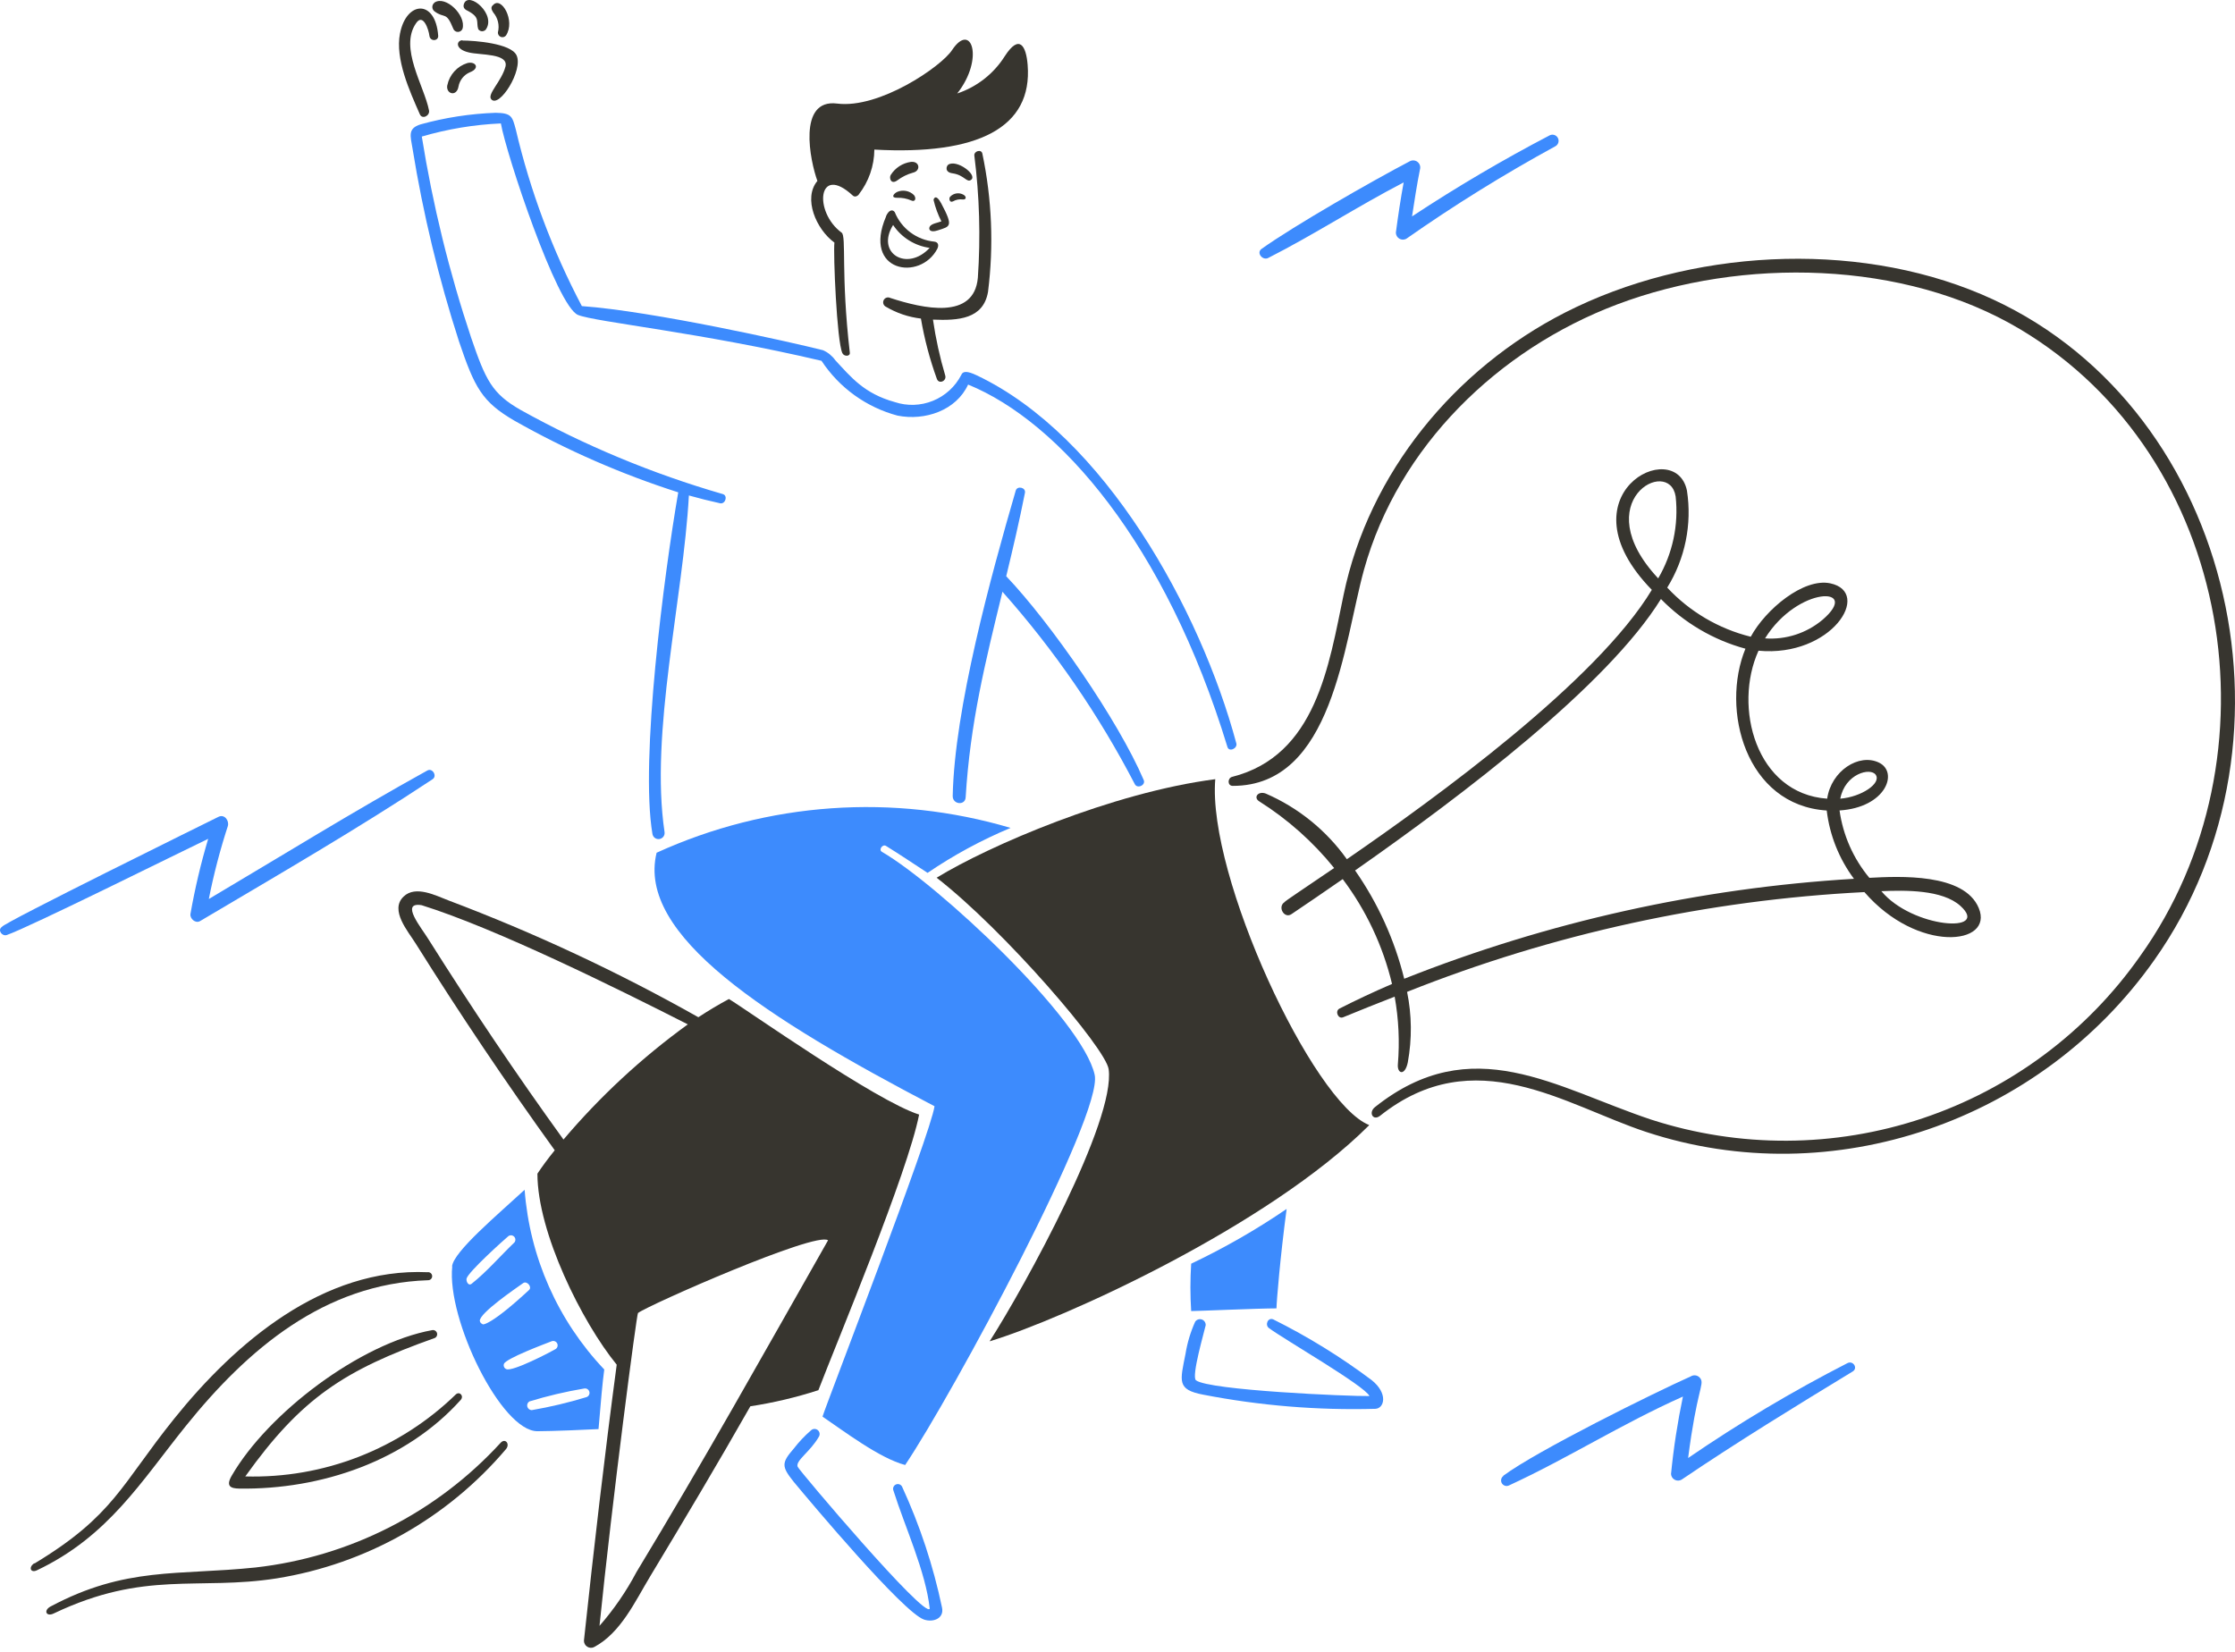
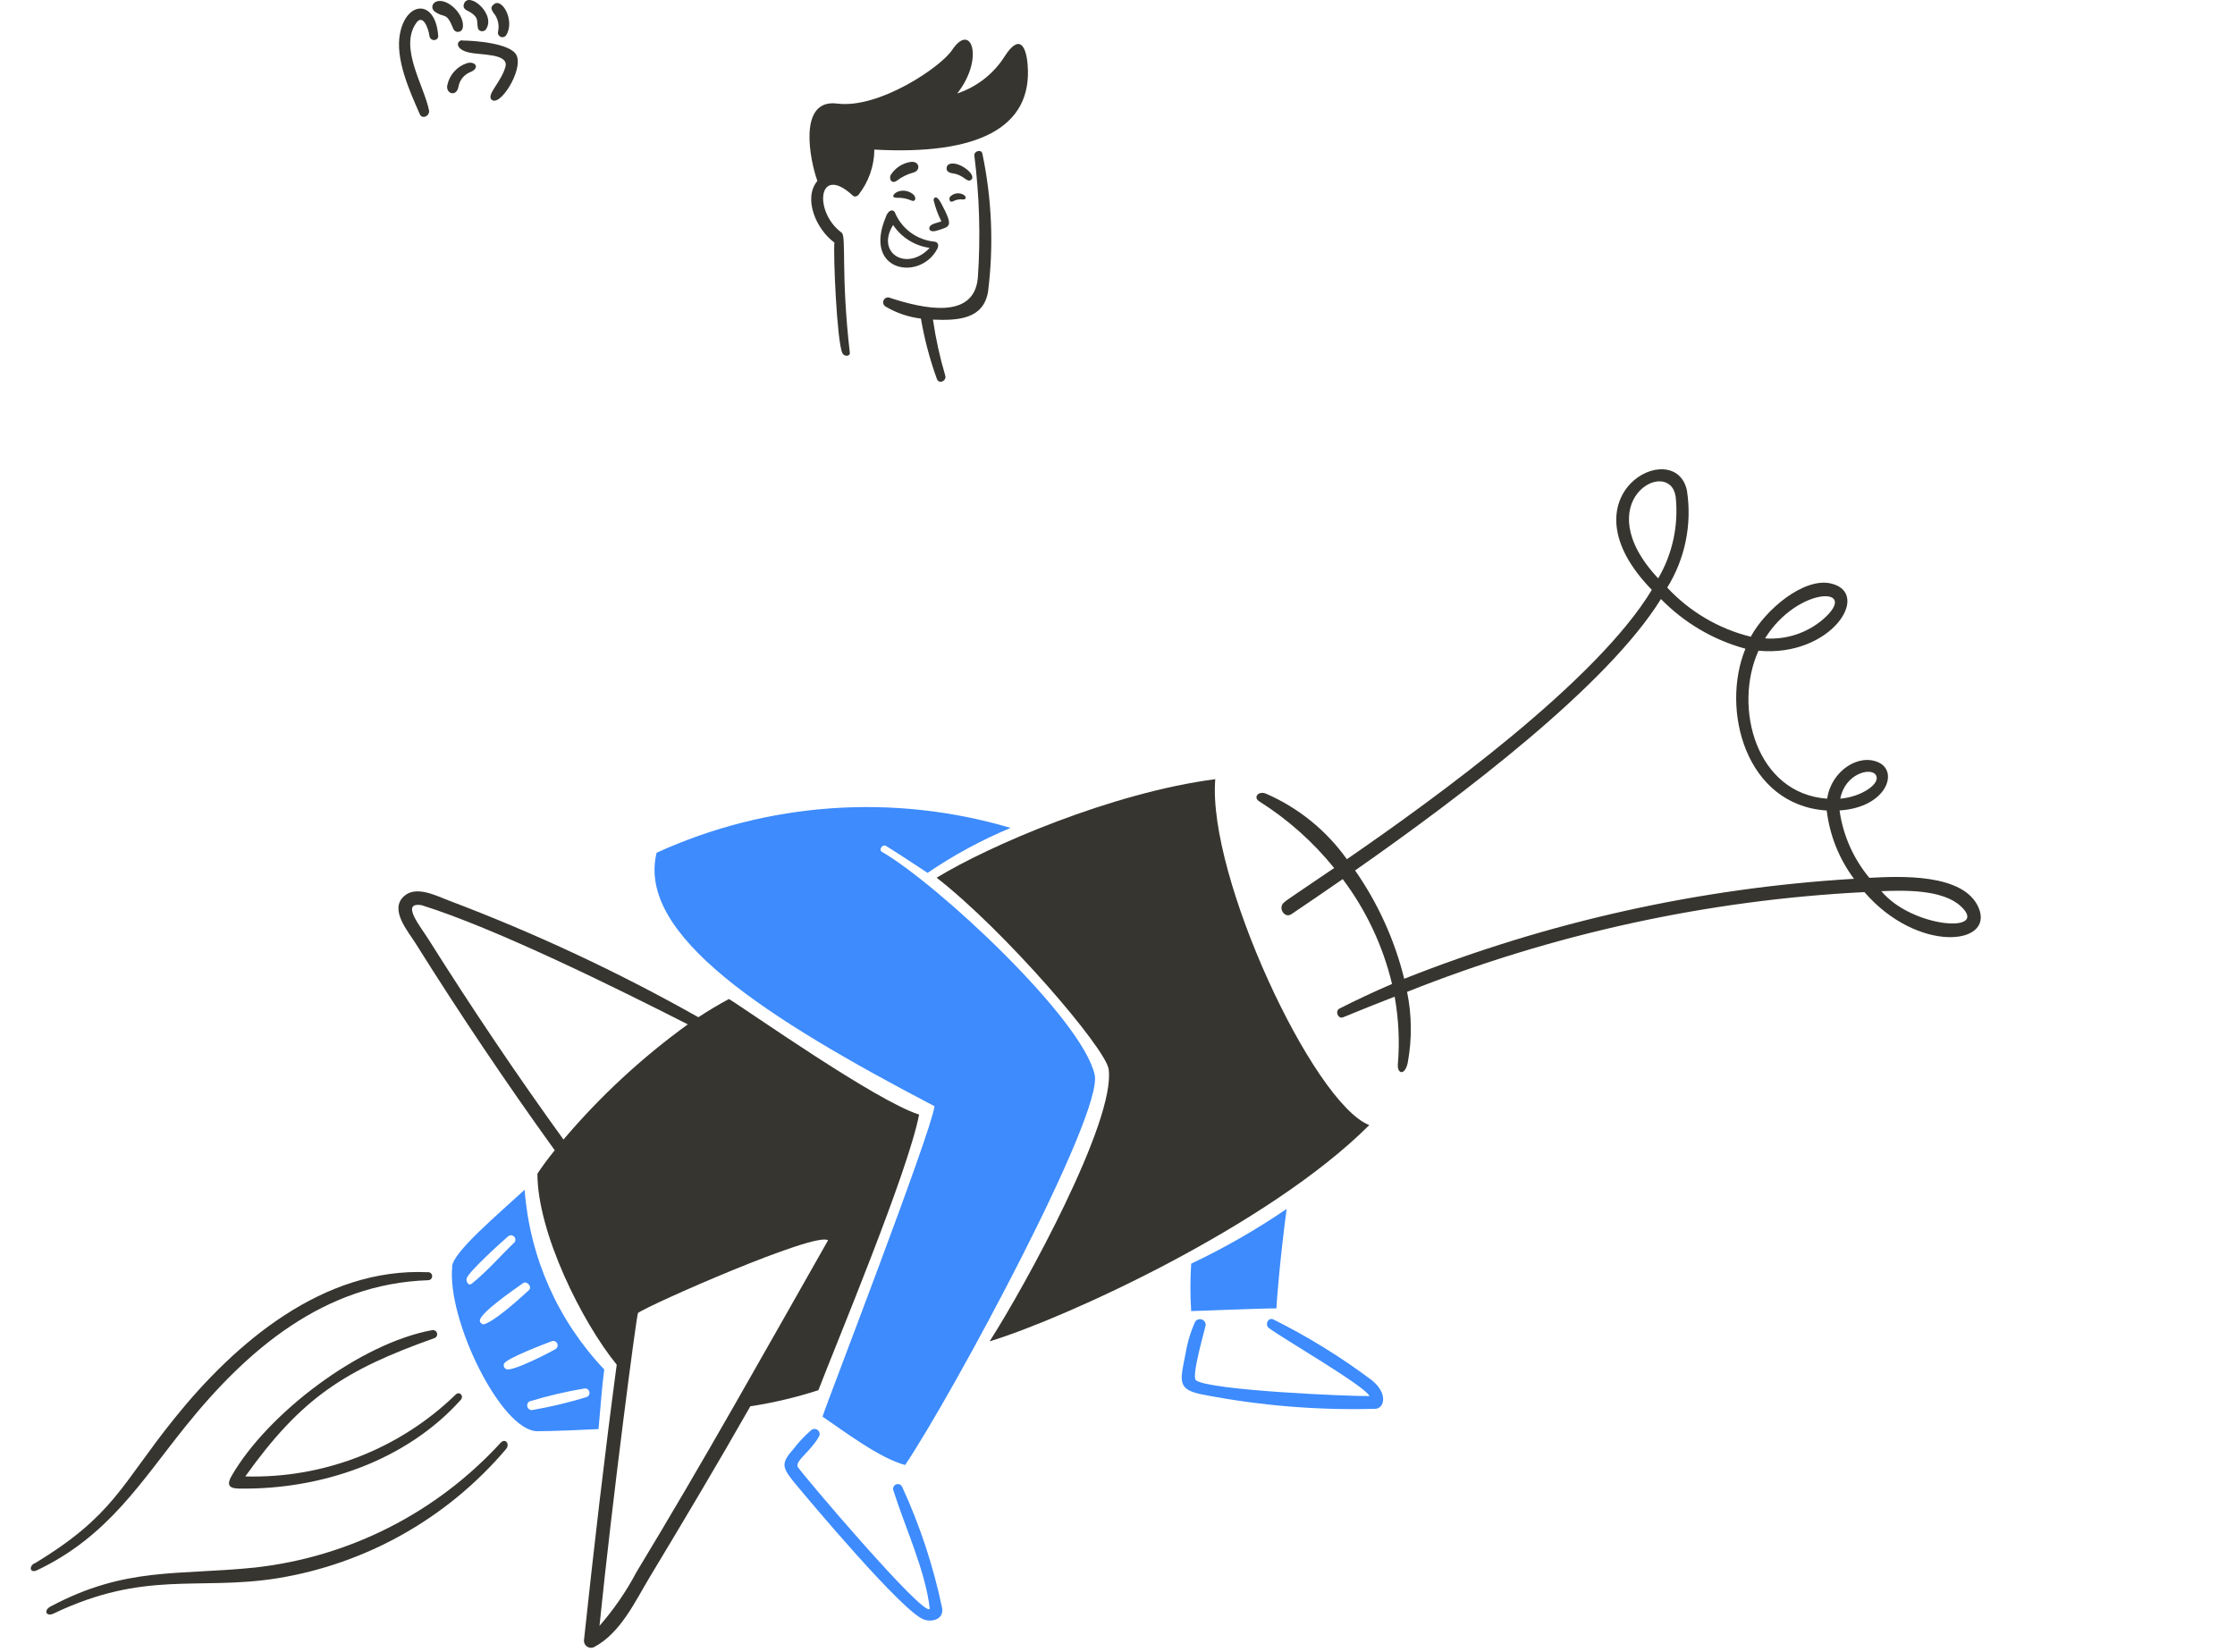
<svg xmlns="http://www.w3.org/2000/svg" width="138" height="102" viewBox="0 0 138 102" fill="none">
  <path d="M58.667 12.147C58.771 12.037 58.908 11.965 59.058 11.943C59.208 11.921 59.36 11.95 59.491 12.025C59.675 12.122 59.684 12.341 59.443 12.316C59.236 12.289 59.025 12.33 58.843 12.434C58.628 12.545 58.572 12.248 58.667 12.147ZM58.55 10.169C59.066 9.823 60.366 10.79 59.964 11.101C59.693 11.311 59.557 10.811 58.822 10.703C58.3 10.637 58.437 10.244 58.55 10.169ZM54.998 10.804C55.134 10.587 55.316 10.403 55.53 10.263C55.745 10.124 55.988 10.033 56.241 9.997C56.794 9.936 56.863 10.545 56.382 10.659C56.027 10.756 55.694 10.919 55.4 11.141C55.002 11.425 54.889 10.975 54.998 10.804ZM54.707 13.352C54.882 12.95 55.119 12.916 55.246 13.099C55.448 13.597 55.783 14.03 56.214 14.351C56.645 14.672 57.155 14.869 57.69 14.921C57.939 14.951 57.974 15.149 57.878 15.356C56.822 17.39 53.236 16.802 54.707 13.373V13.352ZM55.143 13.896C54.057 15.648 56.019 16.801 57.402 15.306C56.948 15.244 56.512 15.086 56.123 14.843C55.734 14.6 55.401 14.277 55.147 13.896H55.143ZM57.399 14.014C57.333 14.141 57.399 14.395 57.907 14.224C58.656 13.975 58.897 14.023 58.117 12.56C57.771 11.916 57.636 12.293 57.644 12.354C57.751 12.81 57.913 13.252 58.127 13.668C57.92 13.755 57.505 13.8 57.4 14.005L57.399 14.014ZM56.439 12.056C56.593 12.249 56.501 12.492 56.269 12.38C55.993 12.258 55.694 12.202 55.393 12.214C55.007 12.218 55.149 11.987 55.377 11.859C55.554 11.778 55.751 11.754 55.941 11.79C56.132 11.825 56.307 11.918 56.443 12.056H56.439Z" fill="#37352F" />
  <path d="M28.543 2.503C29.3 2.503 31.543 2.673 31.893 3.413C32.329 4.324 30.829 6.694 30.334 6.134C30.058 5.818 30.965 5.034 31.21 4.114C31.42 3.282 29.642 3.413 28.95 3.238C28.074 3.041 28.171 2.494 28.556 2.485L28.543 2.503ZM27.619 5.253C27.509 5.803 28.2 6.006 28.311 5.34C28.346 5.148 28.428 4.967 28.55 4.814C28.672 4.661 28.831 4.541 29.011 4.464C29.669 4.211 29.358 3.764 28.854 3.895C28.546 3.991 28.269 4.168 28.052 4.408C27.836 4.647 27.687 4.939 27.622 5.255L27.619 5.253ZM30.444 0.75C30.343 0.592 30.286 0.435 30.444 0.314C30.948 -0.267 31.845 1.277 31.242 2.193C31.205 2.239 31.154 2.273 31.097 2.288C31.04 2.304 30.98 2.301 30.924 2.28C30.869 2.259 30.821 2.221 30.789 2.172C30.756 2.122 30.74 2.064 30.743 2.004C30.798 1.788 30.8 1.562 30.749 1.345C30.697 1.128 30.593 0.927 30.446 0.759L30.444 0.75ZM29.958 1.875C30.728 0.931 28.924 -0.6 28.644 0.246C28.56 0.487 28.732 0.609 28.907 0.682C29.669 1.094 29.384 1.343 29.528 1.799C29.551 1.834 29.581 1.863 29.617 1.885C29.652 1.907 29.692 1.921 29.733 1.927C29.775 1.932 29.817 1.929 29.857 1.916C29.896 1.904 29.933 1.883 29.964 1.855L29.958 1.875ZM26.839 0.15C27.514 -0.286 28.788 0.929 28.56 1.771C28.538 1.831 28.497 1.883 28.444 1.919C28.391 1.955 28.328 1.973 28.263 1.971C28.199 1.969 28.137 1.947 28.086 1.908C28.035 1.869 27.998 1.815 27.979 1.753C27.543 0.671 27.454 1.172 26.823 0.697C26.783 0.665 26.75 0.625 26.728 0.579C26.706 0.534 26.694 0.483 26.694 0.432C26.694 0.381 26.706 0.331 26.728 0.285C26.75 0.239 26.783 0.199 26.823 0.168L26.839 0.15ZM24.698 2.064C24.39 3.64 25.289 5.616 25.924 7.057C26.069 7.398 26.555 7.145 26.489 6.816C26.191 5.3 24.636 2.949 25.69 1.433C26.125 0.785 26.469 1.827 26.513 2.204C26.556 2.581 27.082 2.546 27.056 2.204C26.89 -0.062 25.093 0.048 24.7 2.062L24.698 2.064Z" fill="#37352F" />
-   <path d="M62.716 30.295C62.809 29.975 63.352 30.102 63.285 30.431C62.944 32.156 62.545 33.869 62.129 35.581C64.889 38.48 69.045 44.481 70.618 48.165C70.758 48.484 70.227 48.725 70.07 48.423C67.848 44.139 65.102 40.148 61.897 36.54C60.828 40.92 59.904 44.635 59.624 49.242C59.589 49.759 58.819 49.678 58.825 49.155C58.932 43.767 61.18 35.581 62.716 30.295ZM26.044 8.432C27.633 7.967 29.272 7.694 30.927 7.622C31.247 9.488 34.378 18.913 35.688 19.447C36.757 19.883 43.335 20.537 50.724 22.28C51.822 23.947 53.494 25.151 55.423 25.665C57.114 25.998 59.041 25.346 59.776 23.747C65.418 26.051 71.961 33.575 75.789 46.128C75.89 46.456 76.42 46.219 76.337 45.9C74.125 37.653 68.194 26.918 60.32 23.182C59.715 22.891 59.444 22.91 59.352 23.156C58.978 23.878 58.359 24.443 57.605 24.749C56.852 25.055 56.014 25.083 55.243 24.826C53.338 24.297 52.536 23.272 51.578 22.247C51.385 21.974 51.121 21.759 50.816 21.625C48.8 21.116 40.33 19.22 35.926 18.901C34.109 15.454 32.738 11.789 31.848 7.995C31.634 7.206 31.599 6.978 30.604 6.965C29.037 7.02 27.481 7.26 25.97 7.679C25.16 7.933 25.34 8.38 25.476 9.199C26.128 13.222 27.084 17.19 28.336 21.068C29.304 23.937 29.759 24.813 31.765 25.978C34.975 27.796 38.364 29.278 41.878 30.402C41.002 35.465 39.513 46.936 40.284 51.491C40.299 51.59 40.352 51.68 40.433 51.74C40.513 51.799 40.614 51.825 40.713 51.81C40.812 51.796 40.902 51.742 40.962 51.662C41.022 51.582 41.047 51.481 41.033 51.382C40.117 45.25 42.18 37.007 42.536 30.595C43.175 30.774 43.814 30.936 44.458 31.076C44.786 31.149 44.957 30.612 44.637 30.511C40.287 29.254 36.094 27.509 32.137 25.308C30.385 24.305 29.991 23.486 29.093 20.858C27.739 16.806 26.719 12.65 26.044 8.431V8.432Z" fill="#3D8BFD" />
-   <path d="M92.827 91.121C94.912 89.575 102.117 86.01 104.399 84.99C104.448 84.959 104.503 84.939 104.56 84.93C104.617 84.921 104.675 84.923 104.731 84.936C104.787 84.95 104.84 84.975 104.886 85.009C104.933 85.043 104.972 85.086 105.002 85.135C105.234 85.509 104.775 85.826 104.233 90.031C107.386 87.871 110.673 85.913 114.074 84.17C114.42 83.995 114.736 84.481 114.394 84.688C110.89 86.817 107.224 89.068 103.825 91.37C103.761 91.406 103.69 91.425 103.616 91.426C103.543 91.427 103.471 91.409 103.406 91.375C103.341 91.34 103.286 91.29 103.246 91.228C103.206 91.167 103.182 91.097 103.177 91.023C103.335 89.415 103.581 87.817 103.912 86.236C100.136 87.919 96.769 90.069 93.182 91.72C93.106 91.76 93.017 91.769 92.934 91.746C92.851 91.722 92.779 91.668 92.734 91.595C92.689 91.521 92.674 91.433 92.691 91.349C92.708 91.264 92.757 91.189 92.827 91.139V91.121ZM13.487 50.44C13.858 50.252 14.165 50.672 14.068 51.009C13.587 52.486 13.195 53.989 12.894 55.512C17.383 52.854 21.828 50.099 26.388 47.577C26.703 47.401 27.01 47.918 26.712 48.115C22.083 51.181 17.125 54.05 12.355 56.875C12.065 57.046 11.715 56.717 11.759 56.439C12.034 54.872 12.399 53.322 12.854 51.797C11.133 52.619 1.821 57.253 0.42 57.736C0.129 57.836 -0.176 57.428 0.122 57.232C0.119 57.029 12.787 50.788 13.487 50.44ZM77.897 15.367C79.903 13.934 84.729 11.171 87.055 9.954C87.13 9.915 87.216 9.898 87.3 9.907C87.385 9.915 87.465 9.948 87.531 10.002C87.597 10.055 87.646 10.127 87.672 10.208C87.698 10.289 87.7 10.376 87.677 10.457C87.488 11.382 87.33 12.433 87.186 13.363C89.936 11.549 92.776 9.876 95.696 8.351C95.784 8.311 95.884 8.305 95.976 8.336C96.068 8.367 96.145 8.432 96.19 8.517C96.236 8.603 96.248 8.702 96.222 8.796C96.197 8.889 96.138 8.97 96.055 9.021C92.873 10.757 89.791 12.669 86.823 14.75C86.756 14.784 86.683 14.8 86.608 14.798C86.534 14.795 86.461 14.774 86.397 14.735C86.334 14.696 86.281 14.642 86.244 14.577C86.208 14.512 86.188 14.439 86.188 14.364C86.319 13.366 86.486 12.249 86.669 11.264C83.827 12.74 81.103 14.509 78.299 15.932C77.962 16.099 77.553 15.613 77.897 15.367Z" fill="#3D8BFD" />
  <path d="M73.797 81.612C73.841 81.548 73.904 81.501 73.978 81.476C74.051 81.452 74.13 81.452 74.204 81.477C74.277 81.501 74.34 81.549 74.384 81.613C74.427 81.677 74.449 81.753 74.446 81.83C74.384 82.149 73.543 85 73.846 85.232C74.651 85.85 83.279 86.227 84.558 86.205C84.274 85.579 79.281 82.701 78.353 82.009C78.085 81.816 78.287 81.33 78.615 81.47C80.748 82.531 82.78 83.785 84.686 85.215C85.728 86.043 85.474 86.966 84.927 86.993C81.358 87.092 77.789 86.799 74.284 86.118C72.645 85.807 72.869 85.281 73.201 83.59C73.312 82.907 73.512 82.242 73.797 81.612ZM49.012 89.448C49.329 89.037 49.687 88.658 50.08 88.318C50.136 88.267 50.208 88.238 50.283 88.236C50.358 88.233 50.432 88.258 50.49 88.305C50.549 88.352 50.589 88.419 50.603 88.493C50.617 88.567 50.604 88.643 50.566 88.708C50.032 89.653 49.103 90.188 49.252 90.573C49.35 90.81 57.137 100.008 57.408 99.333C57.15 97.016 55.883 94.314 55.165 92.041C55.136 91.969 55.137 91.889 55.168 91.817C55.198 91.746 55.256 91.69 55.328 91.661C55.4 91.632 55.481 91.633 55.552 91.663C55.623 91.694 55.68 91.751 55.709 91.823C56.804 94.206 57.628 96.704 58.166 99.27C58.306 99.948 57.605 100.198 57.049 100.005C55.77 99.569 50.072 92.787 49.003 91.495C48.246 90.548 48.25 90.329 49.012 89.448Z" fill="#3D8BFD" />
-   <path d="M76.08 47.97C81.261 46.657 82.049 41.09 82.96 36.732C84.524 29.203 89.815 22.777 96.634 19.3C104.269 15.41 114.426 14.81 122.346 18.174C137.621 24.655 142.811 45.47 133 59.307C125.992 69.231 113.171 73.698 101.645 69.897C96.625 68.241 91.059 64.243 85.207 68.903C84.772 69.236 84.481 68.692 84.897 68.363C90.89 63.587 96.052 67.168 101.952 69.135C107.402 70.9 113.275 70.872 118.708 69.055C124.142 67.238 128.85 63.727 132.142 59.039C140.905 46.793 137.937 28.214 124.74 20.334C117.561 16.049 107.562 15.885 99.853 18.797C92.517 21.565 86.338 27.56 84.218 35.187C82.969 39.698 82.304 48.537 76.115 48.527C75.778 48.527 75.786 48.043 76.08 47.97Z" fill="#37352F" />
  <path d="M78.155 49.002C80.162 49.872 81.893 51.274 83.162 53.056C88.697 49.244 98.591 42.065 101.992 36.423C96.276 30.554 103.445 26.871 104.16 30.291C104.482 32.37 104.05 34.495 102.943 36.284C104.331 37.774 106.123 38.828 108.1 39.318C109.02 37.623 111.363 35.674 113.01 36.02C115.637 36.581 113.082 40.602 108.579 40.181C107.007 43.645 108.413 49.006 112.819 49.318C113.068 47.592 114.785 46.497 116.014 47.089C117.244 47.681 116.45 49.861 113.583 50.045C113.796 51.576 114.434 53.017 115.423 54.205C117.267 54.109 121.279 53.899 122.178 56.072C123.138 58.384 118.39 58.87 115.118 55.086C105.431 55.577 95.891 57.658 86.88 61.247C87.174 62.681 87.189 64.158 86.925 65.598C86.75 66.46 86.263 66.306 86.311 65.725C86.428 64.328 86.361 62.922 86.113 61.542C85.073 61.946 84.012 62.371 82.93 62.816C82.619 62.944 82.409 62.431 82.707 62.278C83.754 61.745 84.835 61.238 85.951 60.758C85.391 58.414 84.354 56.211 82.906 54.284C81.763 55.078 80.695 55.805 79.742 56.447C79.306 56.75 78.866 56.011 79.306 55.712C79.322 55.651 80.522 54.866 82.377 53.599C81.074 51.984 79.514 50.596 77.76 49.488C77.363 49.247 77.683 48.825 78.155 49.002ZM112.542 38.263C114.953 36.186 111.009 36.157 108.983 39.419C110.275 39.513 111.552 39.098 112.542 38.263ZM115.818 47.845C115.497 47.369 113.922 47.773 113.628 49.318C114.942 49.207 116.172 48.372 115.818 47.845ZM121.047 55.94C119.934 54.929 117.627 54.967 116.164 55.029C118.082 57.328 122.932 57.651 121.047 55.94ZM103.463 30.659C103.073 28.154 97.93 30.953 102.385 35.714C103.277 34.188 103.655 32.416 103.463 30.659ZM86.703 60.438C95.573 56.918 104.947 54.834 114.473 54.265C113.553 53.031 112.973 51.576 112.791 50.048C107.772 49.724 106.231 43.801 107.772 40.057C105.79 39.518 103.989 38.458 102.555 36.988C99.262 42.313 90.389 49.045 83.67 53.749C85.082 55.774 86.11 58.041 86.703 60.437V60.438Z" fill="#37352F" />
  <path d="M2.135 96.541C7.036 93.581 7.474 91.684 10.759 87.598C14.536 82.898 19.956 78.269 26.395 78.558C26.429 78.552 26.465 78.554 26.498 78.563C26.532 78.572 26.564 78.588 26.591 78.61C26.618 78.632 26.641 78.659 26.657 78.69C26.673 78.721 26.682 78.755 26.684 78.79C26.686 78.825 26.68 78.86 26.668 78.893C26.655 78.925 26.636 78.955 26.611 78.98C26.587 79.005 26.557 79.024 26.524 79.037C26.491 79.049 26.456 79.055 26.422 79.053C20.023 79.27 15.283 83.319 11.473 88.053C8.713 91.483 6.679 94.881 2.276 96.966C1.89 97.15 1.741 96.774 2.117 96.53L2.135 96.541ZM15.147 91.166C18.621 86.304 21.279 84.597 26.846 82.62C26.903 82.593 26.948 82.546 26.972 82.488C26.997 82.43 26.999 82.365 26.979 82.306C26.959 82.246 26.918 82.196 26.864 82.165C26.809 82.133 26.745 82.123 26.684 82.135C22.247 82.941 16.545 87.25 14.302 91.132C13.93 91.779 14.245 91.91 14.771 91.919C19.847 91.992 25.081 90.198 28.445 86.445C28.663 86.204 28.379 85.888 28.142 86.107C26.424 87.776 24.389 89.083 22.157 89.953C19.925 90.822 17.541 91.235 15.147 91.168V91.166ZM3.129 99.195C2.664 99.442 2.854 99.856 3.318 99.63C8.945 96.943 12.226 98.228 17.092 97.462C22.608 96.575 27.625 93.746 31.239 89.486C31.511 89.166 31.199 88.777 30.91 89.092C26.959 93.404 21.581 96.139 15.769 96.791C10.978 97.29 7.769 96.724 3.129 99.196V99.195Z" fill="#37352F" />
  <path d="M84.532 69.468C81.068 68.085 74.538 54.09 75.037 48.114C68.66 48.942 61.06 52.223 57.833 54.198C62.038 57.466 68.279 64.736 68.454 66.023C68.89 69.207 63.307 79.388 61.105 82.825C65.633 81.458 78.3 75.712 84.532 69.488V69.468ZM37.016 100.395C37.904 99.379 38.671 98.263 39.301 97.07C43.449 90.225 47.186 83.528 51.128 76.588C50.392 76.019 39.998 80.604 39.393 81.077C39.319 81.077 37.794 92.694 37.016 100.397V100.395ZM46.331 86.835C44.325 90.364 42.25 93.847 40.151 97.329C39.219 98.87 38.336 100.833 36.678 101.708C36.611 101.741 36.536 101.755 36.461 101.75C36.387 101.744 36.315 101.72 36.252 101.679C36.19 101.639 36.139 101.582 36.105 101.516C36.07 101.45 36.053 101.376 36.056 101.301C36.665 95.607 37.322 89.935 38.079 84.268C35.934 81.64 33.183 76.113 33.183 72.473C33.455 72.061 33.813 71.571 34.251 71.028C31.253 66.866 28.393 62.613 25.671 58.269C25.211 57.524 24.042 56.202 24.918 55.364C25.658 54.645 26.92 55.307 27.691 55.6C33.01 57.608 38.169 60.02 43.12 62.813C43.747 62.402 44.382 62.022 45.009 61.688C46.047 62.31 54.097 67.995 56.751 68.823C56.046 72.428 51.71 82.777 50.531 85.843C49.16 86.287 47.755 86.619 46.331 86.837V86.835ZM42.468 63.253C38.183 61.074 30.64 57.333 26.035 55.895C24.665 55.672 26.035 57.306 26.471 58.024C29.125 62.237 31.871 66.324 34.792 70.366C37.055 67.695 39.632 65.307 42.468 63.255V63.253Z" fill="#37352F" />
  <path d="M78.804 80.791C77.704 80.791 73.929 80.958 73.549 80.958C73.487 79.984 73.487 79.006 73.549 78.032C75.598 77.06 77.569 75.929 79.443 74.651C79.049 77.599 78.817 80.419 78.817 80.783L78.804 80.791ZM40.542 52.656C47.404 49.525 55.166 48.981 62.397 51.122C60.6 51.873 58.883 52.803 57.273 53.899C56.419 53.343 55.573 52.77 54.706 52.235C54.496 52.104 54.233 52.471 54.452 52.598C57.916 54.609 66.834 62.922 67.592 66.373C68.121 68.839 58.832 86.082 55.889 90.462C54.312 90.051 52.074 88.347 50.786 87.475C51.045 86.634 57.478 69.995 57.702 68.309C47.247 62.839 39.298 57.736 40.542 52.656Z" fill="#3D8BFD" />
  <path d="M53.023 12.009C53.641 11.216 53.98 10.242 53.987 9.237C60.379 9.592 63.763 7.884 63.452 4.007C63.361 2.851 62.949 2.063 62.041 3.468C61.358 4.553 60.319 5.367 59.103 5.772C60.794 3.631 59.979 1.287 58.783 3.096C58.113 4.113 54.302 6.728 51.688 6.395C49.23 6.083 50.017 9.933 50.47 11.172C49.568 12.246 50.398 14.168 51.521 14.979C51.443 15.644 51.667 21.066 52.012 21.806C52.113 22.024 52.503 22.024 52.472 21.775C51.911 16.931 52.27 14.593 51.968 14.367C50.216 13.084 50.501 10.081 52.651 12.072C52.779 12.194 52.936 12.116 53.037 12.006L53.023 12.009ZM54.96 18.395C57.014 19.065 60.141 19.766 60.377 17.156C60.551 14.637 60.478 12.107 60.16 9.602C60.134 9.326 60.595 9.195 60.655 9.484C61.246 12.291 61.364 15.178 61.005 18.024C60.715 19.702 59.175 19.803 57.606 19.736C57.776 20.905 58.029 22.06 58.365 23.192C58.461 23.529 57.974 23.74 57.848 23.399C57.409 22.188 57.079 20.94 56.862 19.671C56.101 19.581 55.367 19.334 54.707 18.945C54.671 18.928 54.638 18.904 54.611 18.875C54.584 18.846 54.563 18.811 54.549 18.774C54.535 18.737 54.529 18.697 54.531 18.657C54.532 18.617 54.541 18.578 54.558 18.542C54.575 18.505 54.599 18.473 54.628 18.446C54.657 18.419 54.691 18.398 54.729 18.384C54.766 18.37 54.806 18.364 54.846 18.365C54.886 18.367 54.925 18.376 54.961 18.393L54.96 18.395Z" fill="#37352F" />
  <path d="M27.912 78.197C28.003 77.29 30.732 75.001 32.393 73.467C32.704 77.623 34.441 81.543 37.31 84.565C37.197 85.406 37.101 86.518 36.956 88.245C36.347 88.279 34.096 88.376 33.179 88.376C30.954 88.376 27.577 81.476 27.924 78.197H27.912ZM32.831 87.075C33.976 86.877 35.108 86.608 36.22 86.269C36.285 86.245 36.338 86.198 36.369 86.136C36.401 86.075 36.408 86.004 36.39 85.938C36.372 85.871 36.329 85.814 36.271 85.777C36.213 85.74 36.143 85.727 36.075 85.739C34.929 85.931 33.797 86.198 32.685 86.538C32.632 86.571 32.592 86.62 32.569 86.678C32.546 86.736 32.543 86.8 32.559 86.86C32.575 86.92 32.61 86.974 32.659 87.012C32.708 87.051 32.768 87.073 32.831 87.075ZM31.262 84.543C31.634 84.723 34.044 83.461 34.276 83.321C34.34 83.29 34.39 83.237 34.414 83.17C34.439 83.104 34.437 83.031 34.409 82.966C34.381 82.901 34.328 82.85 34.263 82.823C34.197 82.796 34.124 82.796 34.058 82.822C33.622 82.993 31.242 83.882 31.115 84.219C31.093 84.282 31.096 84.35 31.124 84.411C31.151 84.471 31.201 84.519 31.262 84.543ZM32.663 79.659C32.874 79.468 32.537 79.078 32.313 79.224C31.878 79.534 29.602 81.077 29.626 81.562C29.633 81.606 29.651 81.647 29.678 81.681C29.706 81.715 29.742 81.741 29.784 81.756C29.782 81.839 30.351 81.803 32.663 79.659ZM29.116 79.275C30.078 78.509 30.868 77.575 31.766 76.716C31.806 76.664 31.826 76.599 31.822 76.533C31.817 76.467 31.79 76.405 31.743 76.359C31.696 76.312 31.634 76.284 31.569 76.279C31.503 76.275 31.438 76.295 31.385 76.335C31.157 76.524 28.871 78.569 28.805 78.963C28.779 79.152 28.935 79.421 29.116 79.275V79.275Z" fill="#3D8BFD" />
</svg>